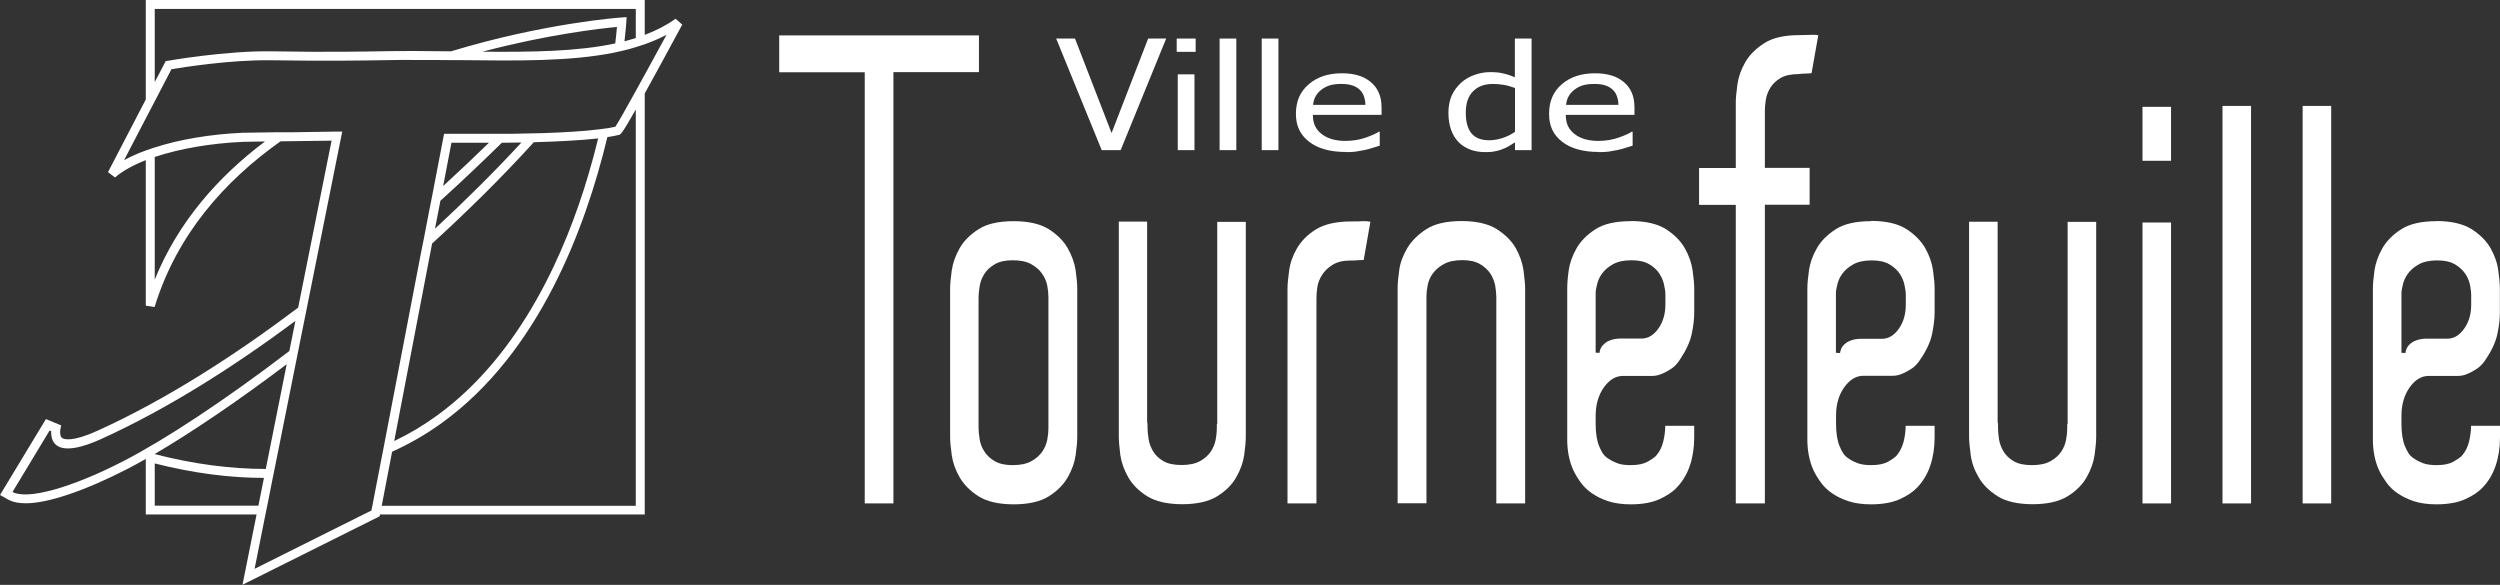
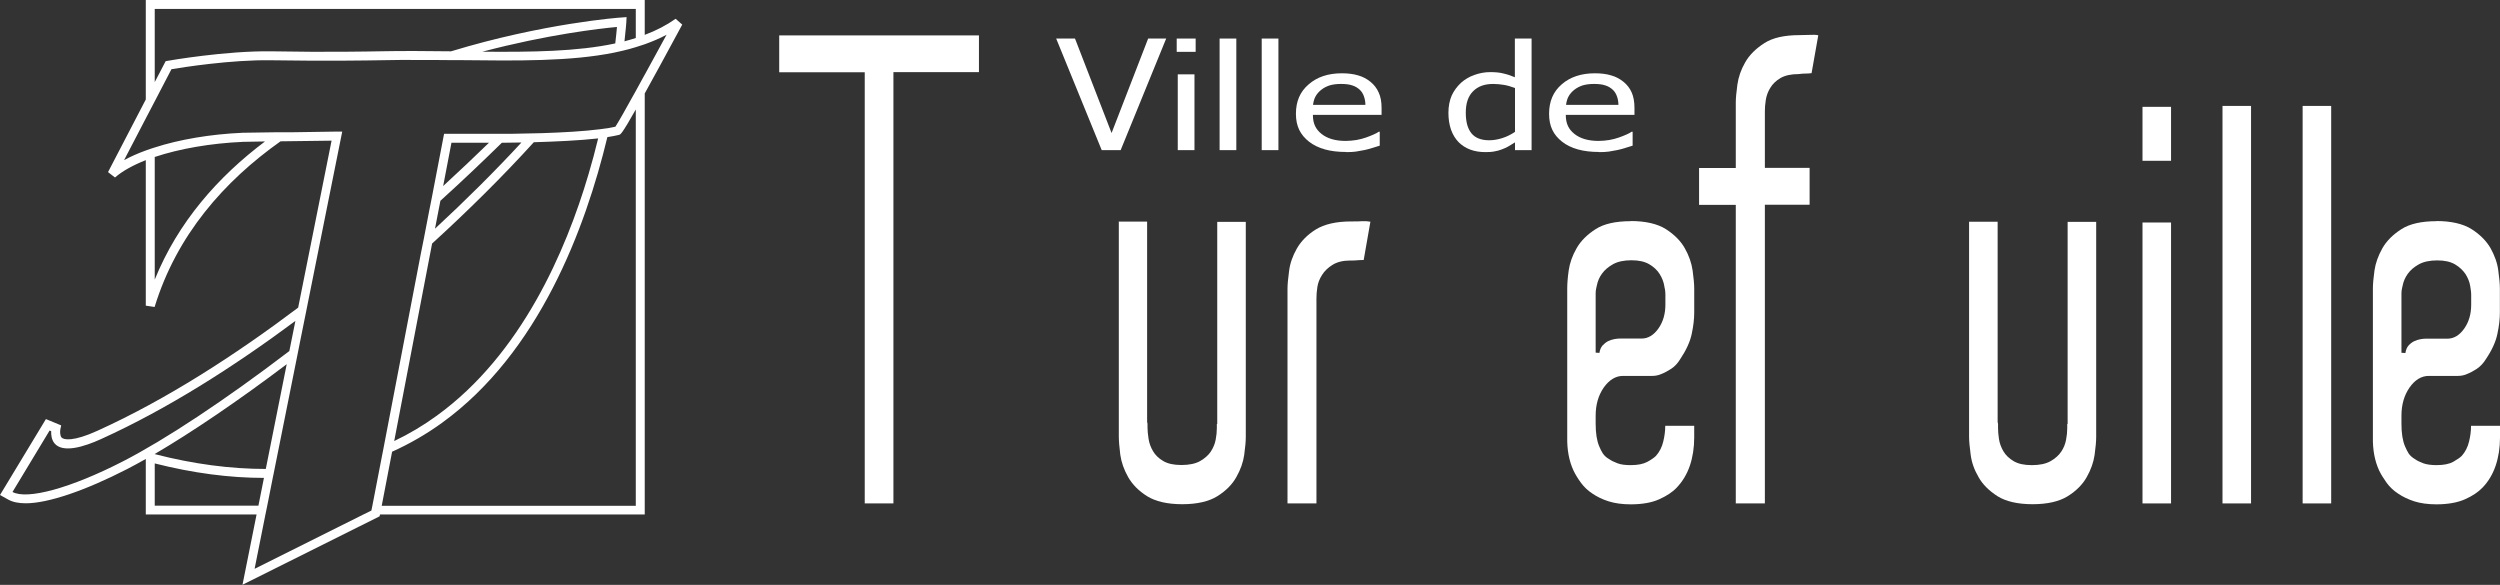
<svg xmlns="http://www.w3.org/2000/svg" id="Layer_2" viewBox="0 0 190 44.45">
  <rect x="0" y="0" width="190" height="44.45" fill="#333333" stroke="none" />
  <defs>
    <style>.cls-1{fill:#fff;}</style>
  </defs>
  <g id="VISUELS">
    <g>
      <path class="cls-1" d="M51.36,1.42c-.71,.5-1.5,.91-2.36,1.23V0H11.08V7.56l-2.87,5.52,.53,.41c.56-.49,1.36-.93,2.34-1.32v11.06l.67,.1c1.68-5.47,5.28-9.55,9.57-12.59,1.28-.02,2.75-.04,3.88-.05l-2.54,12.69c-4.82,3.63-10.03,6.99-15.26,9.36-1.82,.83-2.57,.7-2.73,.5-.12-.15-.11-.48-.08-.63l.06-.28-1.16-.48-3.49,5.77,.63,.35c.34,.19,.79,.28,1.33,.28,1.68,0,4.49-.95,7.7-2.6,.45-.23,.92-.49,1.42-.77v4.22h8.42l-1.07,5.34,10.42-5.2,.03-.14h20.12V7.1c.67-1.21,1.59-2.89,2.85-5.23l-.5-.44ZM11.76,.68H48.32V2.89c-.28,.09-.57,.17-.86,.25,.1-.89,.14-1.41,.14-1.45l.02-.39-.39,.03c-.13,0-5.95,.44-12.95,2.57-1.79-.02-3.63-.04-5.5,0-.62,.01-3.91,.08-8.16,0-3.46-.05-7.82,.71-7.86,.72l-.17,.03-.83,1.59V.68Zm35.13,1.36c-.02,.28-.07,.71-.13,1.26-2.89,.62-6.33,.66-10.1,.63,4.95-1.31,8.99-1.77,10.23-1.88ZM11.76,21.26V11.93c1.86-.62,4.21-1.04,6.72-1.15,.07,0,.73-.01,1.66-.03-3.56,2.68-6.6,6.11-8.38,10.5Zm-2.41,13.8c-3.97,2.04-7.28,2.94-8.4,2.33h0s2.82-4.67,2.82-4.67l.12,.05c-.01,.25,.02,.63,.24,.91,.63,.79,2.28,.27,3.55-.31,5.05-2.29,10.09-5.5,14.77-8.98l-.46,2.29c-4.89,3.73-9.43,6.73-12.64,8.38Zm12.44-7.38l-1.59,7.96c-2.65,0-5.47-.36-8.45-1.13,2.83-1.66,6.32-4.02,10.04-6.83Zm-10.03,10.76v-3.22c2.92,.74,5.69,1.1,8.3,1.1l-.42,2.11h-7.88Zm36.56,0H29.01l.79-4.11c1.33-.6,2.6-1.33,3.8-2.2,7.36-5.33,10.89-14.76,12.56-21.71,.34-.05,.64-.11,.89-.17,.11-.03,.21-.05,1.27-1.93v30.12Zm-10.18-27.59c.45,0,.96-.01,1.49-.02-2.04,2.21-4.26,4.41-6.57,6.55l.41-2.12c1.7-1.54,3.26-3.03,4.67-4.41Zm-4.46,3.29l.63-3.29h1.72c.07,0,.49,0,1.13,0-1.08,1.05-2.24,2.15-3.48,3.29Zm6.89-3.33c1.66-.05,3.47-.13,4.89-.29-.21,.88-.46,1.8-.74,2.75-1.71,5.79-5.09,13.66-11.52,18.32-1.03,.75-2.11,1.39-3.24,1.93l2.88-15.01c2.74-2.5,5.37-5.1,7.73-7.7Zm8.42-5.12c-.12,.21-.23,.42-.34,.62-.12,.21-.23,.42-.34,.62-.74,1.34-1.34,2.4-1.54,2.7-.14,.03-.29,.06-.45,.09-.11,.02-.22,.04-.34,.05-.12,.02-.24,.03-.36,.05-1.23,.16-2.86,.25-4.42,.3-.16,0-.31,.01-.47,.01-.16,0-.31,0-.47,.01-.5,.01-.98,.02-1.43,.03-.17,0-.33,0-.49,0-.17,0-.33,0-.49,0-1.07,0-1.8,0-1.82,0h-2.28s-.91,4.74-.91,4.74l-.11,.56-.11,.55-.41,2.13-.11,.55-.11,.55-2.8,14.59-.08,.42-.08,.4-.73,3.78-.07,.34v.02s-.65,.32-.65,.32l-8.23,4.11,.82-4.11,.07-.34,.07-.34,.42-2.12,.07-.34,.07-.35,1.72-8.58,.1-.5,.1-.51,.46-2.28,.1-.5,.1-.5,2.56-12.76h-.42c-.13,0-1.66,.03-3.27,.05-.23,0-.47,0-.7,0-.18,0-.35,0-.52,0-1.37,.02-2.56,.04-2.66,.04-2.47,.11-4.8,.51-6.69,1.12-.11,.04-.23,.07-.34,.11-.11,.04-.23,.08-.34,.12-.61,.22-1.16,.47-1.64,.73l1.64-3.15,.34-.65,.34-.65,1.28-2.46c.82-.14,4.55-.73,7.57-.68,4.27,.07,7.57,.01,8.19,0,1.16-.03,2.3-.03,3.44-.02,.31,0,.6,0,.91,0,.4,0,.81,0,1.21,.01,.22,0,.44,0,.65,0,4.36,.05,8.34,.1,11.67-.57,.12-.02,.24-.05,.36-.08,.12-.03,.23-.05,.35-.08,.32-.08,.64-.16,.95-.26,.12-.04,.23-.08,.34-.11,.11-.04,.23-.07,.34-.11,.58-.21,1.13-.44,1.65-.72-.52,.96-1.1,2.02-1.65,3.02Z" />
      <g>
        <path class="cls-1" d="M65.73,38.26h2.17V5.48h6.5V2.69h-15.18v2.8h6.5V38.26Z" />
-         <path class="cls-1" d="M77.04,16.81c-1.14,0-2.04,.2-2.67,.61-.64,.41-1.13,.9-1.44,1.45-.32,.56-.52,1.14-.6,1.71-.08,.58-.12,1.03-.12,1.35v11.29c0,.32,.04,.77,.12,1.35,.08,.57,.28,1.15,.6,1.7,.32,.56,.8,1.04,1.44,1.45,.64,.4,1.54,.61,2.67,.61s2.04-.21,2.67-.61c.64-.4,1.12-.89,1.44-1.45,.32-.56,.52-1.12,.6-1.68,.08-.57,.12-1.03,.12-1.37v-11.29c0-.35-.04-.81-.12-1.37-.08-.56-.28-1.12-.6-1.69-.32-.56-.8-1.04-1.44-1.45-.64-.4-1.54-.61-2.67-.61Zm-.09,18.54c-.56,0-1-.1-1.35-.3-.34-.2-.61-.45-.79-.74-.19-.29-.31-.61-.36-.95-.05-.32-.08-.61-.08-.85v-9.89c0-.24,.03-.53,.08-.85,.05-.33,.17-.65,.36-.95s.45-.54,.8-.74c.34-.2,.8-.3,1.35-.3,.59,0,1.06,.1,1.42,.3,.35,.2,.63,.44,.82,.72,.19,.28,.33,.58,.39,.9,.06,.31,.09,.6,.09,.88v9.98c0,.27-.03,.57-.09,.87-.06,.33-.2,.63-.39,.91-.2,.28-.47,.52-.82,.71-.35,.2-.82,.3-1.42,.3Z" />
        <path class="cls-1" d="M85.03,16.86v16.34c0,.31,.04,.77,.11,1.35,.08,.57,.28,1.15,.6,1.71,.32,.56,.8,1.05,1.44,1.45,.64,.4,1.54,.61,2.67,.61s2.03-.21,2.67-.61c.64-.4,1.13-.89,1.44-1.45,.32-.56,.52-1.13,.6-1.69,.08-.58,.12-1.04,.12-1.37V16.86h-2.17v15.36h-.03v.33c0,.27-.03,.57-.09,.87-.06,.33-.19,.62-.37,.9-.19,.28-.46,.52-.81,.72-.35,.2-.83,.3-1.42,.3s-1.04-.1-1.38-.3c-.35-.2-.61-.46-.78-.75-.17-.29-.29-.6-.34-.94-.05-.33-.08-.61-.08-.85v-.29l-.03-.15v-15.22h-2.17Z" />
        <path class="cls-1" d="M97.85,38.26h2.2v-15.58c0-.26,.02-.56,.07-.87,.05-.32,.17-.63,.36-.92,.18-.29,.45-.55,.79-.76,.35-.22,.8-.33,1.35-.33,.22,0,.4,0,.54-.02,.13-.01,.29-.02,.48-.02l.51-2.91c-.21-.04-.41-.05-.6-.04-.22,.02-.5,.02-.87,.02-1.13,0-2.03,.21-2.68,.61-.64,.4-1.12,.89-1.44,1.45-.32,.56-.52,1.13-.59,1.71-.08,.58-.12,1.04-.12,1.35v16.32Z" />
-         <path class="cls-1" d="M113.71,38.26h2.2V21.92c0-.3-.04-.73-.12-1.35-.08-.58-.28-1.15-.59-1.71-.32-.56-.81-1.04-1.45-1.45-.64-.4-1.54-.61-2.67-.61s-2.03,.2-2.67,.61c-.64,.41-1.13,.9-1.46,1.45-.33,.56-.54,1.13-.61,1.68-.08,.57-.12,1.03-.12,1.37v16.34h2.19v-15.73c0-.24,.03-.51,.09-.83,.06-.32,.19-.63,.39-.9,.2-.28,.48-.52,.84-.72,.36-.2,.83-.3,1.4-.3s1,.1,1.35,.3c.34,.2,.61,.45,.8,.74,.18,.29,.3,.6,.36,.92,.05,.33,.08,.61,.08,.87v15.64Z" />
        <path class="cls-1" d="M123.93,16.81c-1.14,0-2.04,.2-2.67,.61-.64,.41-1.13,.9-1.44,1.45-.32,.56-.52,1.12-.6,1.69-.08,.57-.11,1.03-.11,1.37v11.29c-.02,.96,.14,1.82,.48,2.55,.15,.31,.34,.62,.57,.93,.22,.3,.51,.58,.86,.81,.35,.24,.76,.44,1.23,.59,.47,.15,1.04,.23,1.68,.23,.88,0,1.6-.13,2.16-.38,.56-.25,1.01-.54,1.33-.88,.45-.47,.79-1.03,1.01-1.68,.22-.65,.33-1.37,.33-2.13v-.9h-2.2c0,.42-.06,.82-.15,1.19-.1,.43-.29,.8-.56,1.1-.13,.13-.34,.28-.65,.45-.32,.17-.73,.25-1.27,.25-.41,0-.74-.04-1-.14-.25-.09-.47-.2-.64-.32-.2-.11-.36-.26-.47-.42-.1-.16-.2-.34-.28-.55-.18-.42-.27-.99-.27-1.71v-.62c0-.84,.21-1.55,.61-2.13,.42-.59,.91-.89,1.46-.89h2.23c.25,0,.49-.05,.73-.16,.21-.08,.44-.21,.71-.38,.25-.16,.49-.41,.69-.74,.46-.69,.75-1.33,.87-1.91,.13-.61,.19-1.14,.19-1.62v-1.84c0-.32-.04-.77-.12-1.35-.08-.57-.28-1.15-.6-1.71-.31-.55-.8-1.04-1.44-1.45-.64-.4-1.54-.61-2.67-.61Zm-2.37,10.01l-.29-.02v-4.52c0-.17,.02-.24,.04-.36,.01-.05,.03-.12,.05-.22,.06-.32,.19-.63,.39-.9,.2-.28,.48-.52,.84-.72,.36-.2,.83-.3,1.4-.3s1,.1,1.35,.3c.34,.2,.61,.45,.79,.74,.19,.3,.31,.61,.36,.93,.01,.08,.02,.15,.04,.2,.02,.14,.04,.22,.04,.42v.78c0,.69-.17,1.3-.52,1.8-.36,.52-.8,.78-1.29,.78h-1.67c-.09,0-.22,.01-.39,.04-.16,.03-.32,.08-.49,.16-.15,.08-.29,.19-.42,.33-.12,.14-.2,.33-.23,.55Z" />
-         <path class="cls-1" d="M142.19,16.81c-1.14,0-2.03,.2-2.67,.61-.64,.41-1.13,.9-1.44,1.45-.32,.55-.52,1.12-.6,1.69-.08,.58-.12,1.03-.12,1.37v11.29c-.02,.96,.14,1.82,.48,2.55,.15,.31,.34,.62,.57,.93,.22,.3,.51,.58,.86,.81,.35,.24,.77,.44,1.24,.59,.47,.15,1.04,.23,1.68,.23,.87,0,1.6-.13,2.17-.38,.56-.25,1.01-.55,1.33-.88,.45-.47,.79-1.03,1.01-1.68,.22-.65,.33-1.37,.33-2.13v-.9h-2.2c0,.42-.06,.81-.15,1.19-.11,.43-.3,.8-.56,1.1-.13,.13-.34,.28-.65,.45-.31,.17-.73,.25-1.27,.25-.41,0-.74-.05-1-.14-.25-.09-.47-.2-.64-.32-.2-.12-.36-.26-.47-.43-.11-.16-.2-.34-.28-.55-.18-.42-.27-1-.27-1.71v-.62c0-.83,.2-1.55,.61-2.13,.42-.59,.91-.89,1.46-.89h2.23c.25,0,.5-.05,.73-.16,.21-.08,.44-.21,.71-.38,.25-.16,.48-.41,.69-.74,.46-.68,.75-1.32,.87-1.91,.12-.59,.19-1.14,.19-1.62v-1.84c0-.32-.04-.77-.12-1.35-.08-.58-.28-1.15-.6-1.71-.32-.55-.8-1.04-1.44-1.45-.64-.4-1.54-.61-2.67-.61Zm-2.37,10.02l-.29-.02v-4.52c0-.17,.02-.24,.04-.36,.01-.06,.03-.12,.05-.22,.06-.32,.19-.63,.39-.9,.2-.28,.48-.52,.84-.72,.36-.2,.83-.3,1.4-.3s1,.1,1.35,.3c.34,.2,.61,.45,.8,.74,.19,.3,.31,.61,.36,.93,.02,.09,.03,.16,.04,.22,.02,.13,.04,.21,.04,.41v.78c0,.69-.17,1.3-.52,1.8-.36,.52-.8,.78-1.29,.78h-1.67c-.09,0-.22,.01-.39,.04-.16,.03-.32,.08-.48,.16-.15,.08-.29,.18-.42,.33-.12,.14-.19,.32-.23,.56Z" />
        <path class="cls-1" d="M185.17,16.81c-1.13,0-2.04,.2-2.67,.61-.64,.41-1.13,.9-1.44,1.45-.32,.57-.52,1.13-.6,1.69-.08,.56-.12,1.03-.12,1.37v11.29c-.02,.96,.14,1.82,.48,2.55,.15,.31,.35,.62,.57,.93,.22,.3,.51,.58,.86,.81,.35,.24,.77,.44,1.23,.59,.47,.15,1.04,.23,1.68,.23,.87,0,1.6-.13,2.17-.38,.57-.25,1.01-.55,1.33-.88,.45-.46,.79-1.03,1.01-1.68,.22-.65,.33-1.37,.33-2.13v-.9h-2.2c0,.43-.06,.82-.15,1.19-.1,.43-.29,.8-.56,1.1-.13,.13-.35,.28-.65,.45-.31,.17-.73,.25-1.27,.25-.41,0-.75-.05-1-.14-.25-.09-.47-.2-.64-.32-.2-.12-.36-.26-.47-.42-.1-.16-.19-.34-.28-.55-.18-.42-.27-1-.27-1.71v-.62c0-.84,.21-1.55,.61-2.13,.41-.59,.91-.89,1.46-.89h2.22c.25,0,.5-.05,.73-.16,.21-.08,.43-.2,.71-.38,.25-.17,.49-.41,.69-.74,.46-.68,.75-1.32,.87-1.91,.13-.6,.19-1.15,.19-1.62v-1.84c0-.32-.04-.78-.12-1.35-.07-.58-.28-1.15-.59-1.71-.32-.55-.8-1.04-1.45-1.45-.64-.4-1.54-.61-2.67-.61Zm-2.37,10.02l-.29-.02v-4.52c0-.17,.02-.24,.04-.36,.01-.06,.03-.12,.05-.22,.06-.32,.19-.62,.39-.9,.2-.28,.48-.52,.84-.72,.36-.2,.83-.3,1.4-.3s1,.1,1.35,.3c.34,.2,.6,.45,.8,.74,.18,.29,.31,.6,.36,.93,.01,.09,.02,.15,.03,.21,.02,.14,.04,.22,.04,.41v.78c0,.69-.17,1.3-.52,1.8-.36,.52-.8,.78-1.29,.78h-1.67c-.09,0-.22,.01-.38,.04-.16,.03-.33,.08-.49,.16-.15,.08-.3,.19-.42,.33-.12,.14-.19,.32-.23,.56Z" />
        <path class="cls-1" d="M131.93,38.26h2.2V15.56h3.4v-2.8h-3.4v-4.29c0-.27,.02-.57,.07-.87,.05-.32,.16-.63,.34-.92,.18-.3,.44-.55,.78-.75,.35-.2,.81-.3,1.38-.3,.21-.03,.4-.04,.56-.04,.13,0,.25-.01,.42-.03l.51-2.88c-.21-.04-.38-.04-.57-.03-.26,.01-.54,.02-.86,.02-1.14,0-2.04,.2-2.67,.61-.64,.41-1.13,.89-1.45,1.45-.32,.55-.52,1.13-.6,1.71-.08,.59-.12,1.04-.12,1.35v4.98h-2.79v2.8h2.79v22.7Z" />
        <path class="cls-1" d="M149.65,16.86v16.34c0,.31,.04,.75,.12,1.35,.07,.57,.27,1.15,.6,1.71,.31,.56,.8,1.04,1.44,1.45,.63,.4,1.54,.61,2.67,.61s2.03-.21,2.67-.61c.64-.4,1.13-.89,1.44-1.45,.32-.56,.52-1.13,.6-1.69,.08-.57,.12-1.03,.12-1.37V16.86h-2.17v15.36h-.03v.33c0,.28-.03,.57-.09,.88-.06,.32-.18,.62-.37,.9-.18,.27-.46,.52-.81,.72-.36,.2-.82,.3-1.42,.3s-1.03-.1-1.38-.3c-.35-.21-.61-.46-.78-.75-.17-.29-.29-.6-.34-.94-.05-.32-.07-.6-.07-.85v-.29l-.03-.15v-15.22h-2.17Z" />
        <path class="cls-1" d="M162.83,38.26h2.17V16.91h-2.17v21.36Zm0-26.04h2.17v-4.1h-2.17v4.1Z" />
        <path class="cls-1" d="M168.91,38.26h2.17V8.05h-2.17v30.21Z" />
        <path class="cls-1" d="M175,38.26h2.17V8.05h-2.17v30.21Z" />
      </g>
      <g>
        <path class="cls-1" d="M88.63,2.93l-3.46,8.48h-1.44l-3.46-8.48h1.43l2.78,7.18,2.78-7.18h1.37Z" />
        <path class="cls-1" d="M90.87,3.94h-1.44v-1.01h1.44v1.01Zm-.09,7.47h-1.27V5.65h1.27v5.76Z" />
        <path class="cls-1" d="M93.96,11.41h-1.27V2.93h1.27V11.41Z" />
        <path class="cls-1" d="M97.16,11.41h-1.27V2.93h1.27V11.41Z" />
        <path class="cls-1" d="M102.29,11.55c-1.2,0-2.13-.26-2.8-.78-.66-.52-1-1.17-1-2.12s.32-1.69,.97-2.24c.64-.56,1.48-.84,2.52-.84,.47,0,.88,.05,1.24,.16,.36,.1,.67,.27,.94,.49,.27,.22,.48,.49,.62,.81,.15,.32,.22,.71,.22,1.17v.53h-5.22c0,.67,.22,1.1,.66,1.45,.44,.35,1.05,.53,1.83,.53,.28,0,.55-.03,.82-.07,.27-.05,.51-.11,.73-.19,.23-.08,.42-.16,.58-.23,.16-.07,.29-.14,.39-.21h.07v1.06c-.15,.05-.33,.1-.55,.17-.22,.07-.42,.12-.59,.16-.25,.05-.47,.09-.67,.12-.2,.03-.45,.04-.76,.04Zm1.48-3.58c0-.26-.05-.48-.12-.67-.07-.19-.17-.35-.31-.48-.15-.14-.34-.26-.57-.33-.23-.08-.52-.11-.86-.11s-.62,.04-.86,.11c-.24,.08-.45,.19-.64,.34-.19,.15-.33,.32-.43,.5-.1,.18-.16,.4-.19,.64h3.99Z" />
        <path class="cls-1" d="M121.52,11.55c-1.2,0-2.14-.26-2.8-.78-.66-.52-.99-1.17-.99-2.12s.32-1.69,.96-2.24c.64-.56,1.49-.84,2.52-.84,.47,0,.88,.05,1.24,.16,.36,.1,.67,.27,.94,.49,.27,.22,.48,.49,.62,.81,.14,.32,.21,.71,.21,1.17v.53h-5.22c0,.67,.22,1.1,.66,1.45,.44,.35,1.05,.53,1.83,.53,.28,0,.55-.03,.82-.07,.27-.05,.51-.11,.73-.19,.23-.08,.42-.16,.58-.23,.16-.07,.29-.14,.39-.21h.07v1.06c-.15,.05-.33,.1-.55,.17-.22,.07-.42,.12-.59,.16-.25,.05-.47,.09-.67,.12-.2,.03-.45,.04-.76,.04Zm1.48-3.58c0-.26-.05-.48-.12-.67-.07-.19-.17-.35-.31-.48-.15-.14-.34-.26-.57-.33-.23-.08-.52-.11-.86-.11s-.62,.04-.86,.11c-.24,.08-.45,.19-.64,.34-.19,.15-.33,.32-.43,.5-.1,.18-.16,.4-.19,.64h3.99Z" />
        <path class="cls-1" d="M116.41,11.41h-1.27v-.59c-.2,.13-.37,.23-.51,.31-.14,.08-.31,.16-.51,.23-.18,.07-.36,.12-.56,.15-.19,.04-.42,.05-.68,.05-.41,0-.79-.06-1.14-.19-.35-.13-.64-.32-.89-.57-.24-.25-.44-.57-.57-.94-.13-.37-.2-.8-.2-1.29s.09-.94,.25-1.31c.17-.37,.41-.69,.71-.97,.28-.25,.61-.45,1-.59,.39-.14,.79-.22,1.22-.22,.38,0,.71,.03,.98,.1,.28,.06,.58,.16,.89,.29V2.93h1.27V11.41Zm-1.27-1.4v-3.32c-.31-.12-.6-.2-.85-.24-.25-.04-.52-.07-.81-.07-.65,0-1.16,.18-1.53,.56-.37,.37-.55,.91-.55,1.62s.14,1.2,.42,1.56c.29,.36,.74,.54,1.36,.54,.33,0,.67-.06,1.01-.17,.34-.11,.66-.27,.95-.47Z" />
      </g>
    </g>
  </g>
</svg>